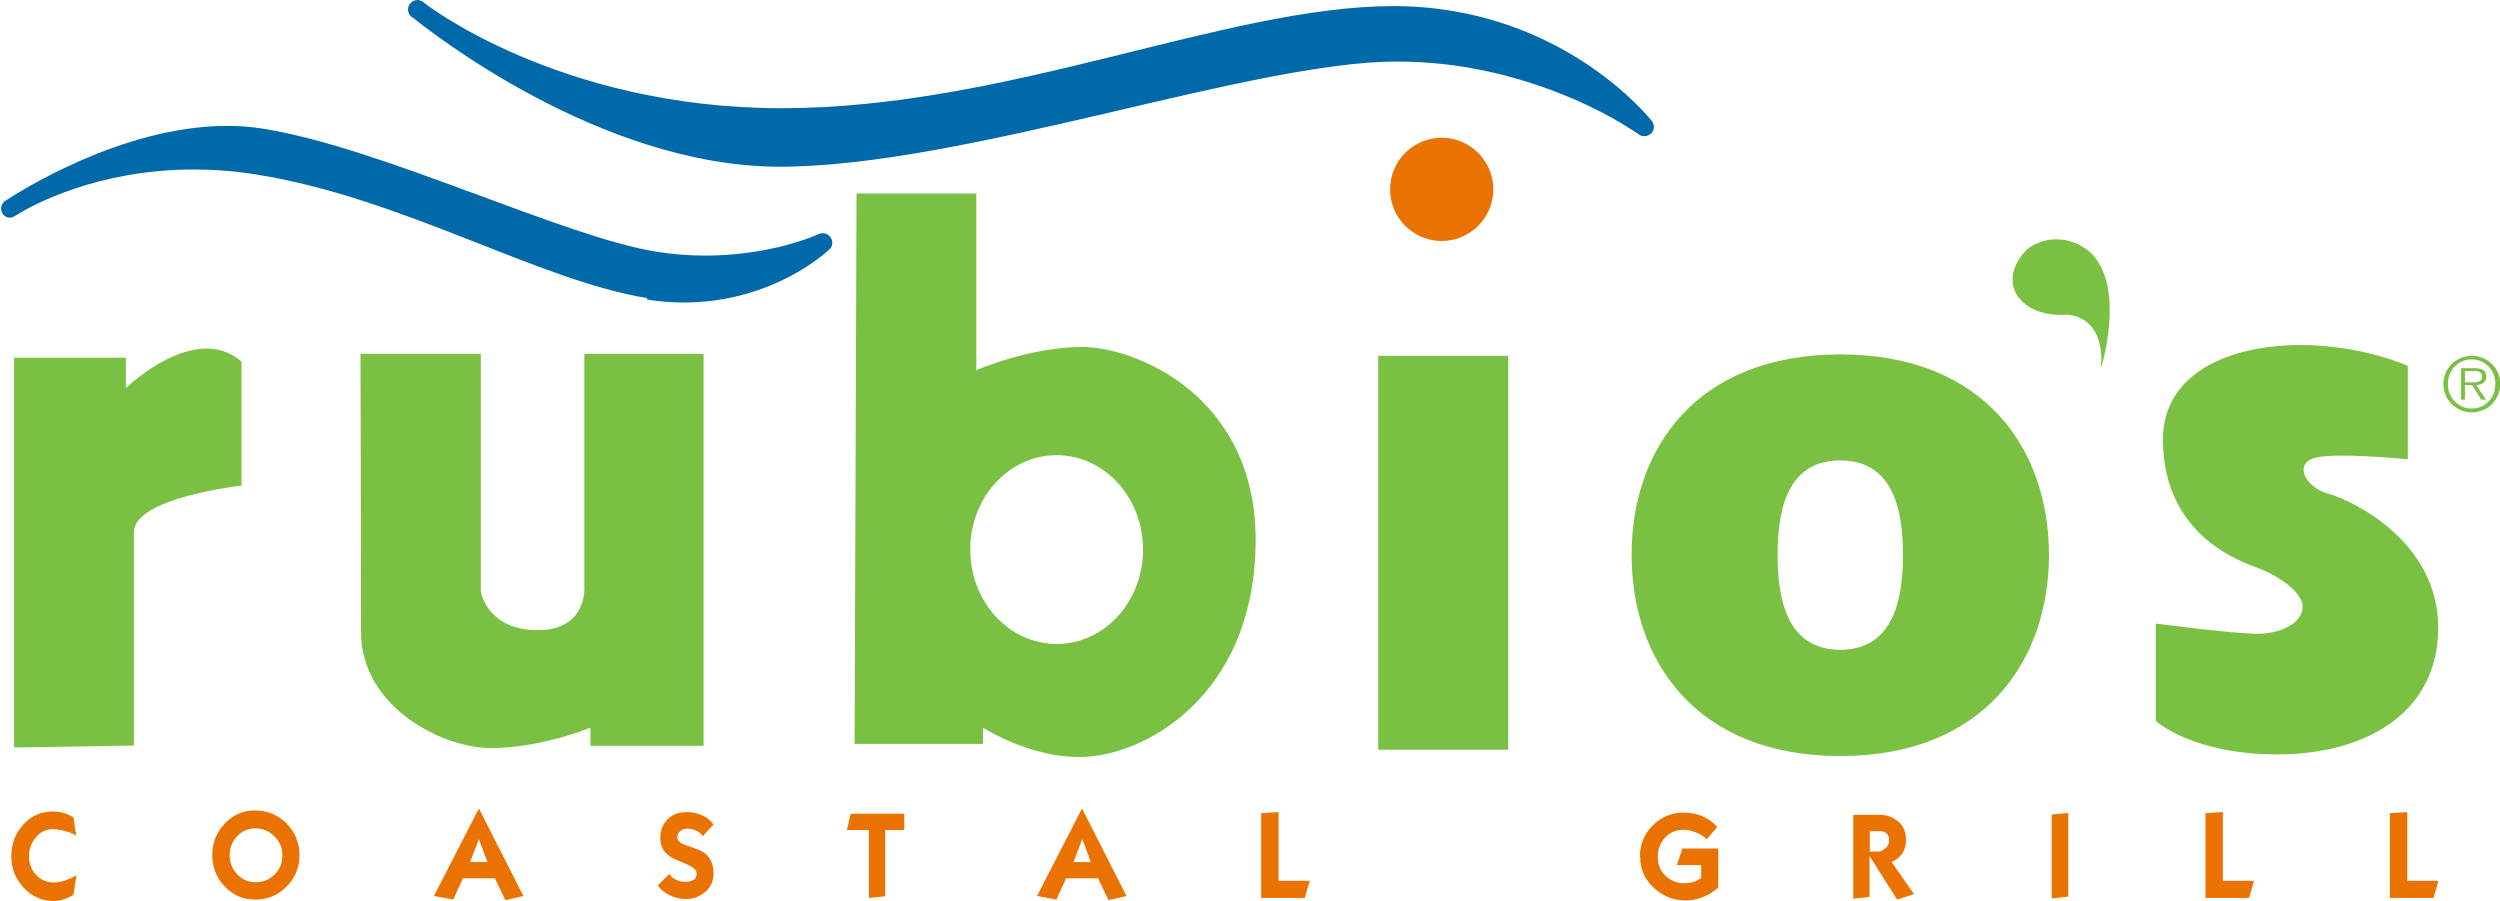
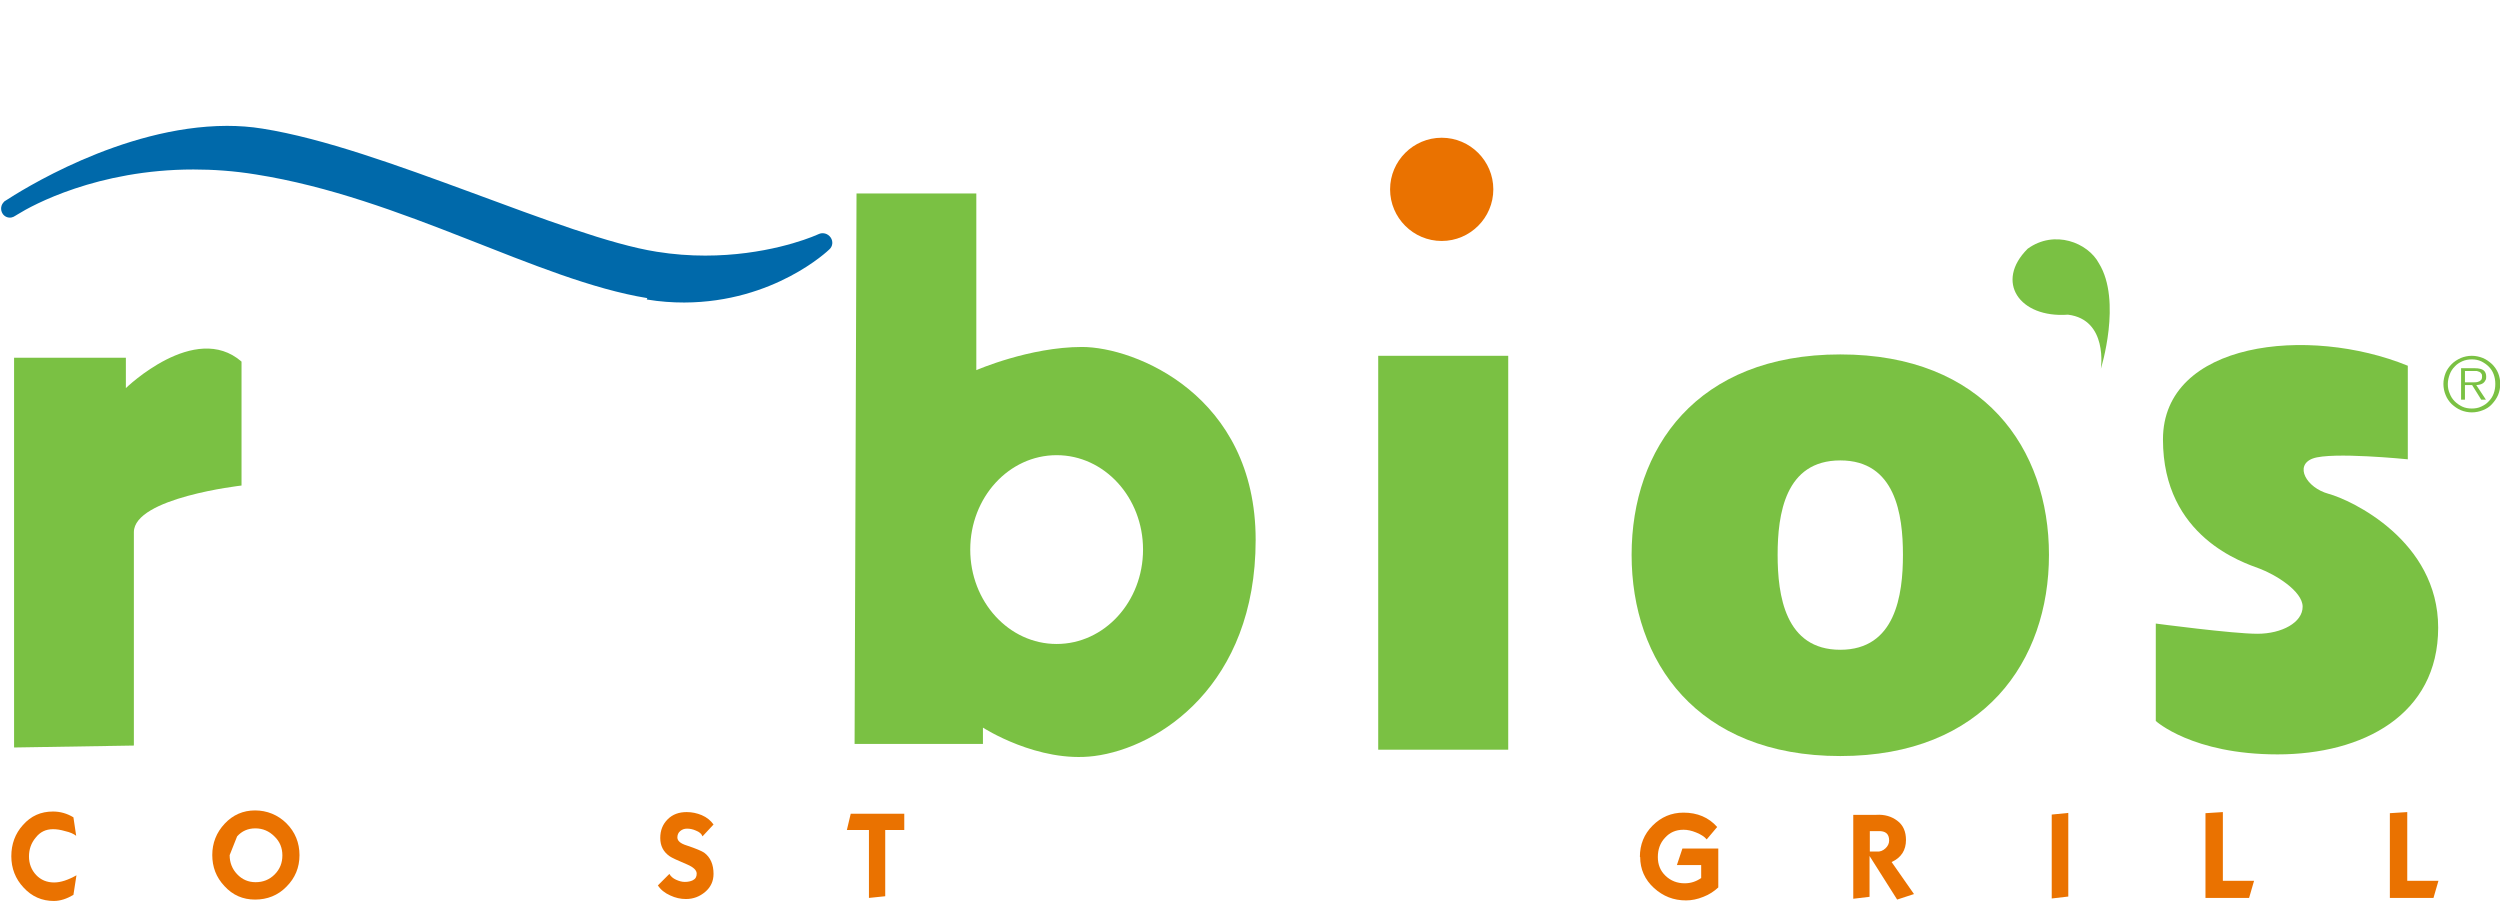
<svg xmlns="http://www.w3.org/2000/svg" id="a" viewBox="0 0 90.57 32.64">
  <g id="b">
    <g id="c">
      <path id="d" d="M4.85,27.01v-7.73c0-1.25,3.9-1.69,3.9-1.69v-4.49c-1.69-1.47-4.19.96-4.19.96v-1.1H.51v14.12l4.34-.07Z" style="fill:#7ac143; stroke-width:0px;" />
      <path id="e" d="M76.11,13.36s.27-1.78-1.19-1.96c-1.77.13-2.66-1.2-1.46-2.39.97-.7,2.18-.22,2.58.53.84,1.36.07,3.82.07,3.82" style="fill:#7ac143; stroke-width:0px;" />
-       <path id="f" d="M13.06,12.82h4.36v8.61s.22,1.4,2.06,1.4,1.69-1.62,1.69-1.62v-8.39h4.32v14.2h-4.1v-.66s-1.76.74-3.6.74-4.71-1.54-4.71-4.19-.02-10.08-.02-10.08" style="fill:#7ac143; stroke-width:0px;" />
      <path id="g" d="M31.03,7.01h4.34v6.4s1.92-.84,3.83-.84,6.29,1.74,6.29,6.99-3.49,7.53-5.85,7.83c-2.04.26-4.03-1.03-4.03-1.03v.59h-4.65l.07-19.93ZM38.28,16.49c-1.73,0-3.13,1.53-3.13,3.42s1.4,3.42,3.13,3.42,3.13-1.53,3.13-3.42-1.4-3.42-3.13-3.42" style="fill:#7ac143; stroke-width:0px;" />
      <path id="h" d="M54.64,27.16h-4.71v-14.27h4.71v14.27Z" style="fill:#7ac143; stroke-width:0px;" />
      <path id="i" d="M87.23,13.26v3.38s-2.76-.28-3.44-.03c-.68.25-.24,1.06.57,1.28.81.22,3.97,1.69,3.97,4.85s-2.73,4.59-5.82,4.59-4.41-1.21-4.41-1.21v-3.53s2.79.37,3.68.37,1.64-.41,1.64-.98-1-1.17-1.56-1.38c-.56-.21-3.5-1.13-3.5-4.68s5.27-4.14,8.87-2.67" style="fill:#7ac143; stroke-width:0px;" />
      <path id="j" d="M66.67,27.39c-5.21,0-7.56-3.44-7.56-7.29s2.35-7.26,7.56-7.26,7.56,3.42,7.56,7.26-2.35,7.29-7.56,7.29M66.67,16.68c-2,0-2.27,1.95-2.27,3.42s.27,3.44,2.27,3.44,2.27-1.98,2.27-3.44-.27-3.42-2.27-3.42" style="fill:#7ac143; stroke-width:0px;" />
      <path id="k" d="M1.95,32.64c-.43,0-.8-.16-1.1-.49-.29-.31-.44-.69-.44-1.13s.14-.82.42-1.13c.29-.33.65-.49,1.09-.49.26,0,.51.07.74.21l.1.67c-.09-.07-.22-.13-.4-.17-.17-.05-.31-.07-.44-.07-.26,0-.47.1-.63.31-.16.19-.24.42-.24.68s.09.49.26.67c.17.18.39.27.65.27.24,0,.51-.09.81-.26l-.11.71c-.24.14-.47.22-.71.22" style="fill:#ea7200; stroke-width:0px;" />
-       <path id="l" d="M7.69,30.98c0-.44.15-.82.45-1.14.3-.32.67-.48,1.1-.48s.83.16,1.14.47.47.7.47,1.15-.16.83-.47,1.14c-.31.32-.7.47-1.14.47s-.81-.16-1.11-.49c-.3-.32-.44-.69-.44-1.13M8.32,30.98c0,.27.09.5.27.69.18.19.4.29.67.29s.5-.09.69-.28c.19-.19.28-.42.28-.69s-.09-.5-.29-.69c-.19-.19-.42-.29-.69-.29s-.49.1-.66.29c-.18.19-.27.42-.27.68" style="fill:#ea7200; stroke-width:0px;" />
-       <path id="m" d="M17.93,31.82h-1.16l-.35.77-.7-.13,1.63-3.17,1.61,3.17-.65.15-.38-.79ZM17.03,31.23h.63l-.31-.83-.32.83Z" style="fill:#ea7200; stroke-width:0px;" />
+       <path id="l" d="M7.69,30.98c0-.44.15-.82.45-1.14.3-.32.67-.48,1.1-.48s.83.16,1.14.47.47.7.47,1.15-.16.83-.47,1.14c-.31.32-.7.47-1.14.47s-.81-.16-1.11-.49c-.3-.32-.44-.69-.44-1.13M8.32,30.98c0,.27.09.5.27.69.18.19.4.29.67.29s.5-.09.69-.28c.19-.19.28-.42.28-.69s-.09-.5-.29-.69c-.19-.19-.42-.29-.69-.29s-.49.1-.66.29" style="fill:#ea7200; stroke-width:0px;" />
      <path id="n" d="M23.83,32.08l.42-.42c.05.09.13.16.24.21.11.05.21.08.32.08.11,0,.21-.02.29-.06.1-.05.14-.13.14-.24,0-.12-.11-.23-.34-.33-.36-.15-.57-.25-.64-.3-.23-.16-.34-.38-.34-.66s.09-.5.27-.68c.18-.18.41-.26.69-.26.19,0,.37.04.54.11.19.08.33.2.43.34l-.4.43c-.03-.09-.11-.16-.24-.21-.11-.05-.22-.07-.32-.07-.1,0-.18.03-.25.09-.07.06-.1.14-.1.23,0,.12.11.22.34.29.33.11.54.2.63.26.23.17.34.43.34.77,0,.26-.1.48-.3.65-.2.17-.43.26-.7.26-.19,0-.38-.04-.57-.13-.2-.09-.35-.21-.45-.37" style="fill:#ea7200; stroke-width:0px;" />
      <path id="o" d="M32.06,32.47l-.58.06v-2.46h-.8l.14-.59h1.94v.59h-.69v2.4Z" style="fill:#ea7200; stroke-width:0px;" />
-       <path id="p" d="M39.78,31.82h-1.16l-.35.77-.7-.13,1.63-3.17,1.61,3.17-.65.15-.38-.79ZM38.89,31.23h.63l-.31-.83-.32.83Z" style="fill:#ea7200; stroke-width:0px;" />
-       <path id="q" d="M45.69,32.53v-3.07l.63-.04v2.49h1.13l-.18.62h-1.58Z" style="fill:#ea7200; stroke-width:0px;" />
      <path id="r" d="M59.41,31.04c0-.44.15-.82.46-1.13.31-.31.68-.47,1.12-.47.5,0,.91.17,1.22.52l-.38.45c-.08-.1-.21-.18-.38-.25-.17-.07-.32-.1-.46-.1-.28,0-.5.1-.67.29-.18.19-.26.43-.26.7s.09.5.28.68c.19.18.42.27.69.27.22,0,.41-.06.6-.19v-.47h-.88l.2-.6h1.3v1.41c-.15.14-.33.26-.54.34-.22.09-.43.13-.63.13-.45,0-.83-.15-1.16-.45-.33-.3-.5-.68-.5-1.12" style="fill:#ea7200; stroke-width:0px;" />
      <path id="s" d="M67.73,31.02v1.47l-.59.07v-3.04h.83c.31-.02.56.06.76.21.22.16.32.4.32.7,0,.37-.17.64-.52.8l.81,1.16-.61.2-1-1.58ZM67.73,30.85h.27c.11.01.21-.03.3-.11.09-.08.14-.18.14-.29,0-.24-.13-.35-.39-.34h-.31v.74Z" style="fill:#ea7200; stroke-width:0px;" />
      <path id="t" d="M74.33,29.51l.6-.06v3.03l-.6.07v-3.04Z" style="fill:#ea7200; stroke-width:0px;" />
      <path id="u" d="M79.9,32.53v-3.07l.63-.04v2.49h1.13l-.18.62h-1.58Z" style="fill:#ea7200; stroke-width:0px;" />
      <path id="v" d="M86.58,32.53v-3.07l.63-.04v2.49h1.13l-.18.62h-1.58Z" style="fill:#ea7200; stroke-width:0px;" />
      <path id="w" d="M50.36,6.86c0,1.03.84,1.87,1.87,1.87s1.87-.84,1.87-1.87-.84-1.87-1.87-1.87-1.87.84-1.87,1.87" style="fill:#ea7200; stroke-width:0px;" />
-       <path id="x" d="M14.95.64s-.03-.03-.04-.03h0s0,0,0,0c-.15-.12-.17-.34-.05-.48.12-.15.33-.17.48-.05,0,0,.07.05.21.16.14.1.36.25.65.43.58.36,1.44.84,2.55,1.32,2.23.96,5.48,1.93,9.57,1.93,8.19,0,16.05-3.68,22.14-3.7,6.13,0,9.35,4.13,9.38,4.16.11.14.1.33-.02.45-.12.12-.31.14-.45.04,0,0-.05-.04-.16-.11-.11-.07-.27-.17-.48-.3-.42-.25-1.03-.58-1.81-.91-1.56-.66-3.76-1.33-6.35-1.32-2.57,0-6.51.94-10.6,1.9-4.1.95-8.38,1.91-11.75,1.91-6.51-.02-12.71-4.96-13.26-5.4" style="fill:#0069aa; stroke-width:0px;" />
      <path id="y" d="M23.45,10.8c-3.99-.65-8.87-3.64-14.18-4.48-.8-.13-1.55-.18-2.26-.18-3.48,0-5.85,1.3-6.36,1.62-.05.03-.08.05-.1.06,0,0,0,0,0,0-.04.03-.09.05-.14.06,0,0,0,0,0,0h0c-.12.02-.24-.03-.31-.13,0,0,0,0,0,0,0,0,0,0,0,0,0,0,0,0,0,0,0,0,0,0,0,0,0,0,0,0,0,0-.1-.15-.07-.34.06-.45,0,0,0,0,0,0,0,0,0,0,0,0h0s0,0,0,0c0,0,0,0,0,0,0,0,0,0,0,0,0,0,0,0,0,0,0,0,0,0,0,0,0,0,0,0,0,0,0,0,0,0,0,0H.15s0,0,0,0c0,0,.02-.01.05-.03.48-.31,4.19-2.7,8.02-2.71.43,0,.86.03,1.29.1,2.21.35,4.92,1.34,7.53,2.3,2.6.96,5.09,1.9,6.75,2.16.62.1,1.21.14,1.76.14,2.14,0,3.7-.6,4.04-.75.05-.02.07-.03.07-.03.15-.07.33-.02.43.12.1.14.08.33-.05.44-.03.03-1.99,1.91-5.25,1.92-.43,0-.88-.03-1.36-.11" style="fill:#0069aa; stroke-width:0px;" />
      <path id="z" d="M89.52,13.85h.13s.09,0,.13-.02c.04-.01.07-.03.1-.06.03-.03.04-.07.04-.13,0-.04,0-.08-.03-.11-.02-.03-.04-.05-.07-.06-.03-.01-.06-.02-.09-.03-.03,0-.07,0-.1,0h-.33v.41h.21ZM90.06,14.48h-.17l-.33-.53h-.26v.53h-.14v-1.14h.5c.15,0,.26.03.32.08.06.05.09.13.09.22,0,.06,0,.1-.03.14-.02.04-.04.07-.08.1-.03.02-.07.04-.11.05-.04.01-.09.02-.14.02l.35.53ZM89.55,14.8c.12,0,.24-.02.34-.07.11-.05.2-.11.27-.19.08-.08.14-.17.18-.28.04-.11.06-.22.06-.35s-.02-.24-.06-.35c-.04-.11-.1-.2-.18-.28-.08-.08-.17-.14-.27-.19-.11-.05-.22-.07-.34-.07s-.24.02-.35.07c-.11.05-.2.11-.27.19-.08.08-.14.17-.18.28-.04.11-.07.22-.07.35s.02.24.07.35c.04.11.1.2.18.28.08.08.17.14.27.19.11.05.22.07.35.07M89.55,14.94c-.14,0-.28-.03-.4-.08-.12-.05-.23-.13-.33-.22-.09-.09-.17-.2-.22-.33-.05-.12-.08-.26-.08-.4s.03-.27.08-.4c.05-.12.13-.23.22-.32.09-.09.2-.16.33-.22.12-.05.26-.08.4-.08s.27.03.4.08c.12.05.23.13.33.22.09.09.17.2.22.32.05.12.08.26.08.4s-.03.28-.08.4c-.05.12-.13.23-.22.33s-.2.17-.33.22c-.12.05-.26.08-.4.08" style="fill:#7ac143; stroke-width:0px;" />
    </g>
  </g>
</svg>